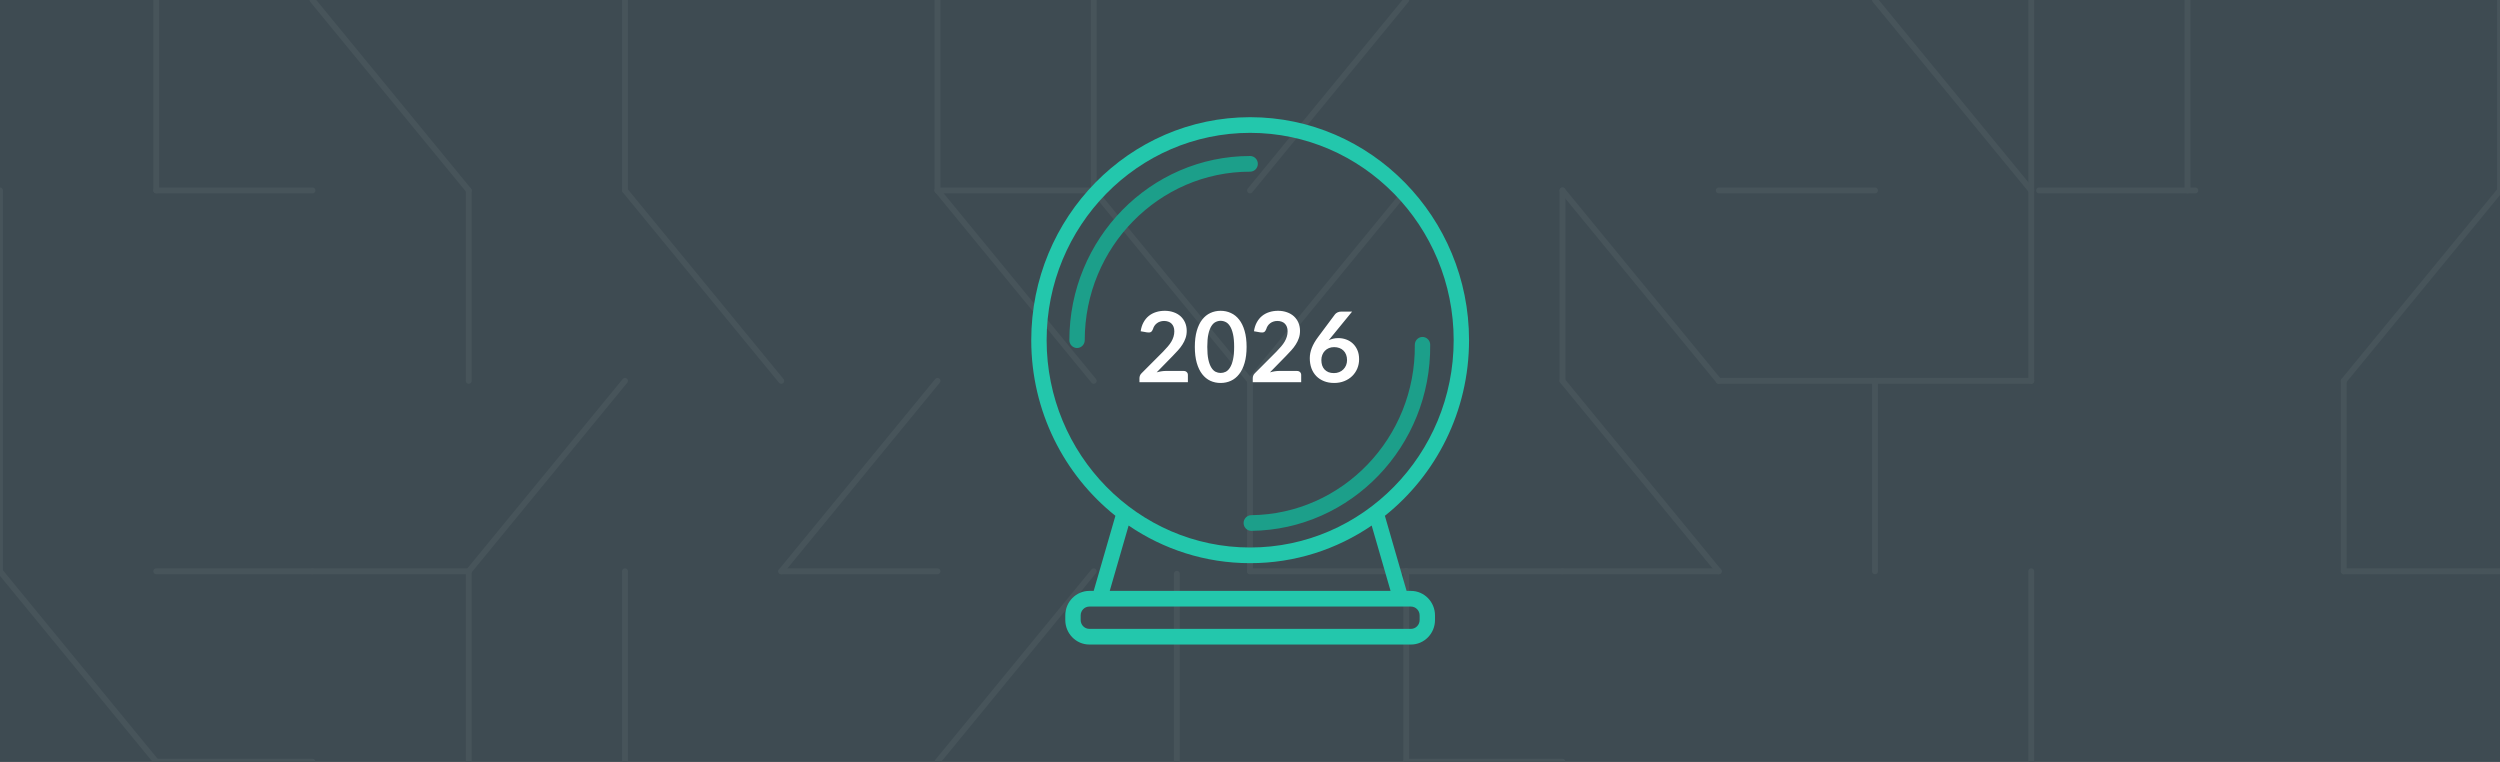
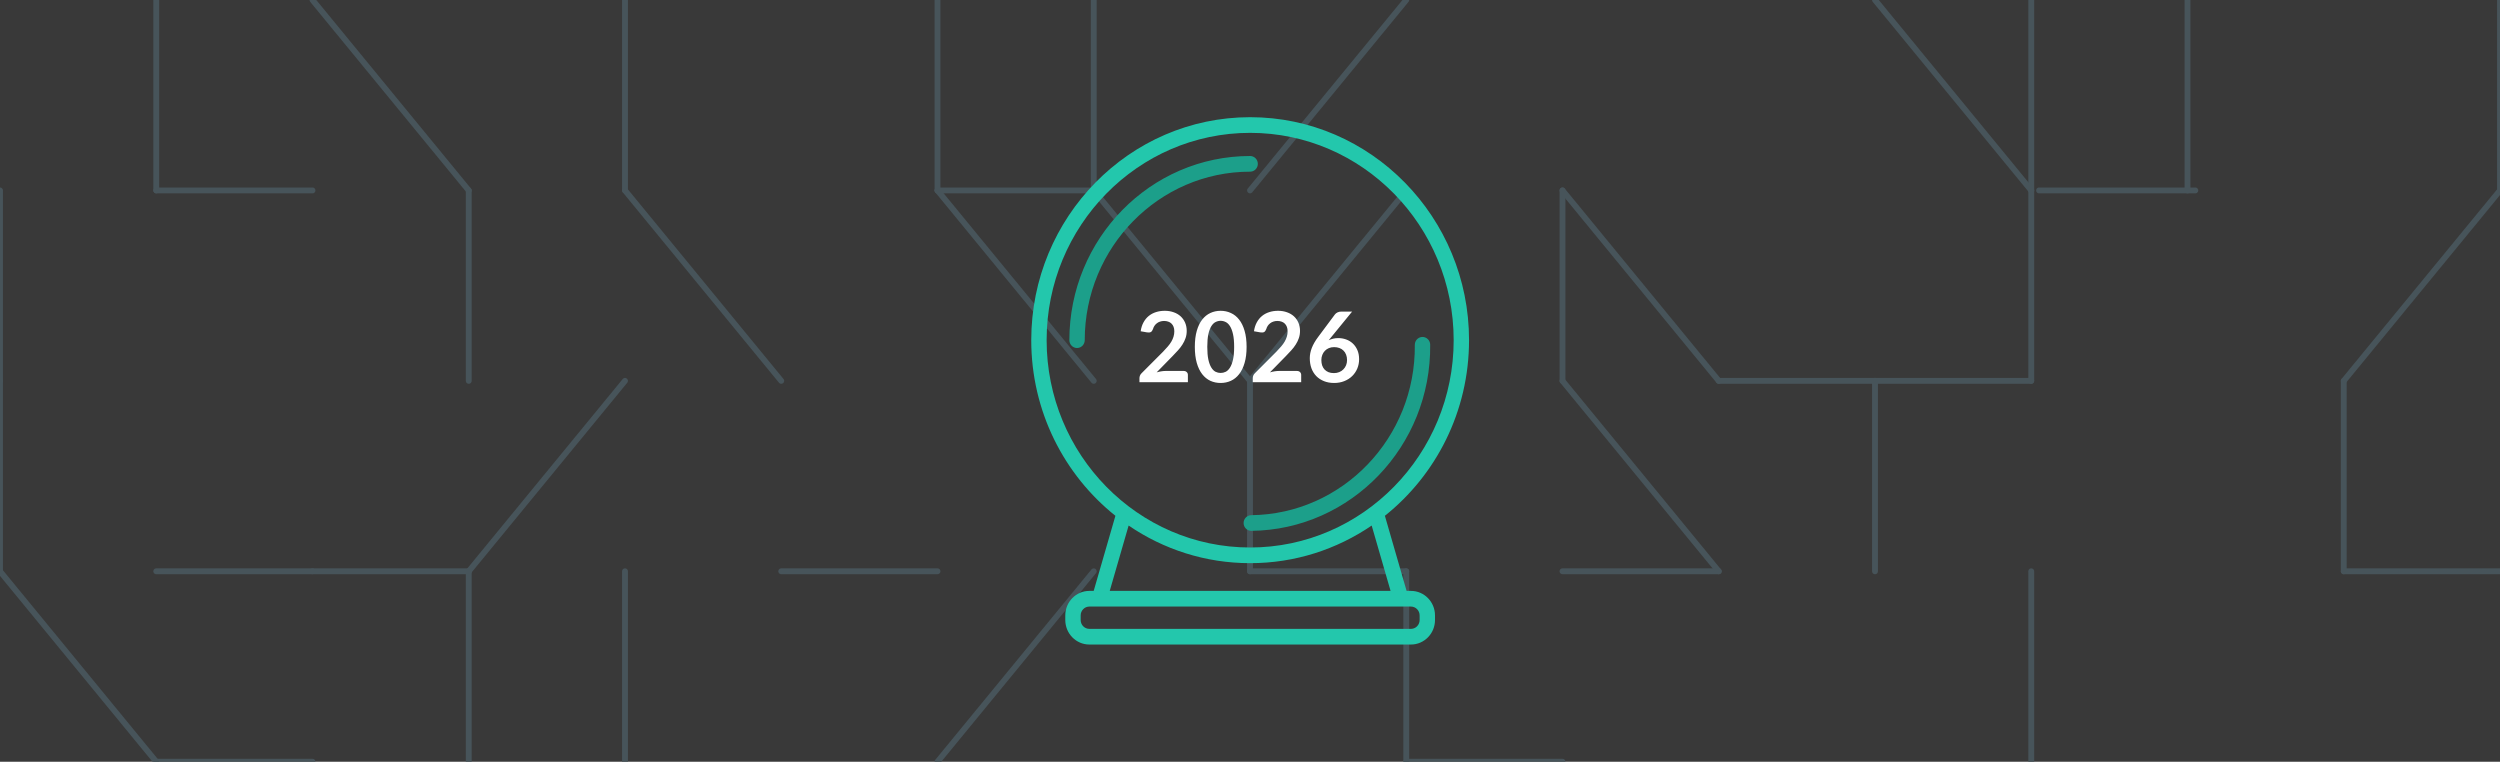
<svg xmlns="http://www.w3.org/2000/svg" width="1280" height="390" viewBox="0 0 1280 390" fill="none">
  <rect x="0" y="0" width="1280" height="390" fill="#333333" stroke="none" />
  <g clip-path="url(#clip0_779_2)">
    <rect width="1280" height="390" transform="matrix(-1 0 0 1 1280 0)" fill="white" fill-opacity="0.03" />
-     <path d="M7.62939e-05 390L1280 390V-6.83069e-05L7.62939e-05 -6.83069e-05V390Z" fill="#3E4B52" />
+     <path d="M7.62939e-05 390V-6.83069e-05L7.62939e-05 -6.83069e-05V390Z" fill="#3E4B52" />
    <path d="M80 97.5L80 0" stroke="#47545A" stroke-width="3" stroke-miterlimit="10" stroke-linecap="round" />
    <path d="M0 97.5L0 195" stroke="#47545A" stroke-width="3" stroke-miterlimit="10" stroke-linecap="round" />
    <path d="M0 292.5L0 195" stroke="#47545A" stroke-width="3" stroke-miterlimit="10" stroke-linecap="round" />
    <path d="M0 292.5L80 390" stroke="#47545A" stroke-width="3" stroke-miterlimit="10" stroke-linecap="round" />
    <path d="M160 97.5L80 97.5" stroke="#47545A" stroke-width="3" stroke-miterlimit="10" stroke-linecap="round" />
    <path d="M160 292.5H80" stroke="#47545A" stroke-width="3" stroke-miterlimit="10" stroke-linecap="round" />
    <path d="M80 390H160" stroke="#47545A" stroke-width="3" stroke-miterlimit="10" stroke-linecap="round" />
    <path d="M240 97.5L160 0" stroke="#47545A" stroke-width="3" stroke-miterlimit="10" stroke-linecap="round" />
    <path d="M240 195L240 97.5" stroke="#47545A" stroke-width="3" stroke-miterlimit="10" stroke-linecap="round" />
    <path d="M160 292.5H240" stroke="#47545A" stroke-width="3" stroke-miterlimit="10" stroke-linecap="round" />
    <path d="M320 195L240 292.5" stroke="#47545A" stroke-width="3" stroke-miterlimit="10" stroke-linecap="round" />
    <path d="M240 292.5L240 390" stroke="#47545A" stroke-width="3" stroke-miterlimit="10" stroke-linecap="round" />
    <path d="M320 97.5V0" stroke="#47545A" stroke-width="3" stroke-miterlimit="10" stroke-linecap="round" />
    <path d="M320 97.5L400 195" stroke="#47545A" stroke-width="3" stroke-miterlimit="10" stroke-linecap="round" />
    <path d="M320 292.5V390" stroke="#47545A" stroke-width="3" stroke-miterlimit="10" stroke-linecap="round" />
    <path d="M480 0V97.5" stroke="#47545A" stroke-width="3" stroke-miterlimit="10" stroke-linecap="round" />
-     <path d="M480 195L400 292.5" stroke="#47545A" stroke-width="3" stroke-miterlimit="10" stroke-linecap="round" />
    <path d="M400 292.5H480" stroke="#47545A" stroke-width="3" stroke-miterlimit="10" stroke-linecap="round" />
    <path d="M480 97.5L560 97.5" stroke="#47545A" stroke-width="3" stroke-miterlimit="10" stroke-linecap="round" />
    <path d="M480 97.5L560 195" stroke="#47545A" stroke-width="3" stroke-miterlimit="10" stroke-linecap="round" />
    <path d="M560 292.5L480 390" stroke="#47545A" stroke-width="3" stroke-miterlimit="10" stroke-linecap="round" />
    <path d="M560 0V97.5" stroke="#47545A" stroke-width="3" stroke-miterlimit="10" stroke-linecap="round" />
    <path d="M560 97.5L640 195" stroke="#47545A" stroke-width="3" stroke-miterlimit="10" stroke-linecap="round" />
    <path d="M640 195V292.5" stroke="#47545A" stroke-width="3" stroke-miterlimit="10" stroke-linecap="round" />
-     <path d="M602.549 391.28V293.78" stroke="#47545A" stroke-width="3" stroke-miterlimit="10" stroke-linecap="round" />
    <path d="M720 0L640 97.5" stroke="#47545A" stroke-width="3" stroke-miterlimit="10" stroke-linecap="round" />
    <path d="M720 97.5L640 195" stroke="#47545A" stroke-width="3" stroke-miterlimit="10" stroke-linecap="round" />
    <path d="M640 292.5H720" stroke="#47545A" stroke-width="3" stroke-miterlimit="10" stroke-linecap="round" />
    <path d="M720 390V292.5" stroke="#47545A" stroke-width="3" stroke-miterlimit="10" stroke-linecap="round" />
    <path d="M800 195V97.5" stroke="#47545A" stroke-width="3" stroke-miterlimit="10" stroke-linecap="round" />
-     <path d="M720 292.5H800" stroke="#47545A" stroke-width="3" stroke-miterlimit="10" stroke-linecap="round" />
    <path d="M720 390H800" stroke="#47545A" stroke-width="3" stroke-miterlimit="10" stroke-linecap="round" />
    <path d="M800 97.5L880 195" stroke="#47545A" stroke-width="3" stroke-miterlimit="10" stroke-linecap="round" />
    <path d="M880 292.5L800 195" stroke="#47545A" stroke-width="3" stroke-miterlimit="10" stroke-linecap="round" />
    <path d="M880 292.5H800" stroke="#47545A" stroke-width="3" stroke-miterlimit="10" stroke-linecap="round" />
-     <path d="M880 97.5L960 97.5" stroke="#47545A" stroke-width="3" stroke-miterlimit="10" stroke-linecap="round" />
    <path d="M880 195H960" stroke="#47545A" stroke-width="3" stroke-miterlimit="10" stroke-linecap="round" />
    <path d="M960 292.5V195" stroke="#47545A" stroke-width="3" stroke-miterlimit="10" stroke-linecap="round" />
    <path d="M1040 97.5L960 0" stroke="#47545A" stroke-width="3" stroke-miterlimit="10" stroke-linecap="round" />
    <path d="M1040 195V97.5" stroke="#47545A" stroke-width="3" stroke-miterlimit="10" stroke-linecap="round" />
    <path d="M1040 195H960" stroke="#47545A" stroke-width="3" stroke-miterlimit="10" stroke-linecap="round" />
    <path d="M1040 390V292.5" stroke="#47545A" stroke-width="3" stroke-miterlimit="10" stroke-linecap="round" />
    <path d="M1040 97.5V0" stroke="#47545A" stroke-width="3" stroke-miterlimit="10" stroke-linecap="round" />
    <path d="M1044 97.5L1124 97.5" stroke="#47545A" stroke-width="3" stroke-miterlimit="10" stroke-linecap="round" />
    <path d="M1120 0V97.5" stroke="#47545A" stroke-width="3" stroke-miterlimit="10" stroke-linecap="round" />
    <path d="M1200 292.5V195" stroke="#47545A" stroke-width="3" stroke-miterlimit="10" stroke-linecap="round" />
    <path d="M1280 0V97.5" stroke="#47545A" stroke-width="3" stroke-miterlimit="10" stroke-linecap="round" />
    <path d="M1200 195L1280 97.5" stroke="#47545A" stroke-width="3" stroke-miterlimit="10" stroke-linecap="round" />
    <path d="M1280 292.5H1200" stroke="#47545A" stroke-width="3" stroke-miterlimit="10" stroke-linecap="round" />
    <path d="M551.45 178.179C549.276 178.179 547.514 176.383 547.514 174.169C547.514 122.177 589.038 79.877 640.077 79.877C642.25 79.877 644.013 81.673 644.013 83.887C644.013 86.101 642.25 87.897 640.077 87.897C593.378 87.897 555.386 126.598 555.386 174.169C555.386 176.383 553.623 178.179 551.45 178.179Z" fill="#1C9F8A" />
    <path d="M728.276 172.519C730.45 172.495 732.231 174.271 732.255 176.485C732.81 228.474 691.74 271.231 640.704 271.797C638.531 271.821 636.749 270.045 636.725 267.831C636.702 265.617 638.445 263.802 640.619 263.778C687.314 263.26 724.891 224.14 724.383 176.572C724.36 174.358 726.103 172.543 728.276 172.519Z" fill="#1C9F8A" />
    <path d="M722.405 302.539H720.178L709.059 264.089C735.274 243.173 752.15 210.642 752.15 174.17C752.15 111.216 701.874 60 640.075 60C578.277 60 528 111.216 528 174.17C528 210.642 544.877 243.173 571.091 264.089L559.973 302.539H557.746C550.954 302.539 545.428 308.169 545.428 315.087V317.452C545.428 324.371 550.955 330 557.746 330H722.404C729.196 330 734.722 324.371 734.722 317.452V315.087C734.724 308.169 729.197 302.539 722.405 302.539ZM535.874 174.17C535.874 115.638 582.619 68.019 640.077 68.019C697.535 68.019 744.28 115.638 744.28 174.17C744.28 232.701 697.535 280.32 640.077 280.32C582.619 280.32 535.874 232.701 535.874 174.17ZM577.856 269.082C595.669 281.239 617.072 288.34 640.077 288.34C663.081 288.34 684.485 281.239 702.298 269.082L711.973 302.539H568.182L577.856 269.082ZM726.851 317.453C726.851 319.95 724.857 321.981 722.406 321.981H557.748C555.296 321.981 553.302 319.95 553.302 317.453V315.088C553.302 312.591 555.296 310.559 557.748 310.559H722.405C724.857 310.559 726.851 312.591 726.851 315.088L726.851 317.453Z" fill="#23C7AC" />
    <path d="M606.025 189.929C606.692 189.929 607.217 190.12 607.6 190.504C608 190.87 608.2 191.362 608.2 191.979V195.679H583.4V193.629C583.4 193.212 583.483 192.779 583.65 192.329C583.833 191.862 584.117 191.445 584.5 191.079L595.475 180.079C596.392 179.145 597.208 178.254 597.925 177.404C598.658 176.554 599.267 175.712 599.75 174.879C600.233 174.045 600.6 173.204 600.85 172.354C601.117 171.487 601.25 170.579 601.25 169.629C601.25 168.762 601.125 168.004 600.875 167.354C600.625 166.687 600.267 166.129 599.8 165.679C599.35 165.229 598.8 164.895 598.15 164.679C597.517 164.445 596.8 164.329 596 164.329C595.267 164.329 594.583 164.437 593.95 164.654C593.333 164.854 592.783 165.145 592.3 165.529C591.817 165.895 591.408 166.329 591.075 166.829C590.742 167.329 590.492 167.879 590.325 168.479C590.042 169.245 589.675 169.754 589.225 170.004C588.775 170.254 588.125 170.312 587.275 170.179L584.025 169.604C584.275 167.87 584.758 166.354 585.475 165.054C586.192 163.737 587.083 162.645 588.15 161.779C589.233 160.895 590.467 160.237 591.85 159.804C593.25 159.354 594.75 159.129 596.35 159.129C598.017 159.129 599.542 159.379 600.925 159.879C602.308 160.362 603.492 161.054 604.475 161.954C605.458 162.854 606.225 163.937 606.775 165.204C607.325 166.47 607.6 167.879 607.6 169.429C607.6 170.762 607.4 171.995 607 173.129C606.617 174.262 606.092 175.345 605.425 176.379C604.775 177.412 604.008 178.412 603.125 179.379C602.242 180.345 601.317 181.329 600.35 182.329L592.2 190.654C592.983 190.42 593.758 190.245 594.525 190.129C595.308 189.995 596.05 189.929 596.75 189.929H606.025ZM638.254 177.604C638.254 180.754 637.912 183.495 637.229 185.829C636.562 188.145 635.629 190.062 634.429 191.579C633.246 193.095 631.837 194.229 630.204 194.979C628.587 195.712 626.837 196.079 624.954 196.079C623.071 196.079 621.321 195.712 619.704 194.979C618.104 194.229 616.712 193.095 615.529 191.579C614.346 190.062 613.421 188.145 612.754 185.829C612.087 183.495 611.754 180.754 611.754 177.604C611.754 174.437 612.087 171.695 612.754 169.379C613.421 167.062 614.346 165.145 615.529 163.629C616.712 162.112 618.104 160.987 619.704 160.254C621.321 159.504 623.071 159.129 624.954 159.129C626.837 159.129 628.587 159.504 630.204 160.254C631.837 160.987 633.246 162.112 634.429 163.629C635.629 165.145 636.562 167.062 637.229 169.379C637.912 171.695 638.254 174.437 638.254 177.604ZM631.879 177.604C631.879 174.987 631.687 172.82 631.304 171.104C630.921 169.387 630.404 168.02 629.754 167.004C629.121 165.987 628.387 165.279 627.554 164.879C626.721 164.462 625.854 164.254 624.954 164.254C624.071 164.254 623.212 164.462 622.379 164.879C621.562 165.279 620.837 165.987 620.204 167.004C619.571 168.02 619.062 169.387 618.679 171.104C618.312 172.82 618.129 174.987 618.129 177.604C618.129 180.22 618.312 182.387 618.679 184.104C619.062 185.82 619.571 187.187 620.204 188.204C620.837 189.22 621.562 189.937 622.379 190.354C623.212 190.754 624.071 190.954 624.954 190.954C625.854 190.954 626.721 190.754 627.554 190.354C628.387 189.937 629.121 189.22 629.754 188.204C630.404 187.187 630.921 185.82 631.304 184.104C631.687 182.387 631.879 180.22 631.879 177.604ZM664.033 189.929C664.699 189.929 665.224 190.12 665.608 190.504C666.008 190.87 666.208 191.362 666.208 191.979V195.679H641.408V193.629C641.408 193.212 641.491 192.779 641.658 192.329C641.841 191.862 642.124 191.445 642.508 191.079L653.483 180.079C654.399 179.145 655.216 178.254 655.933 177.404C656.666 176.554 657.274 175.712 657.758 174.879C658.241 174.045 658.608 173.204 658.858 172.354C659.124 171.487 659.258 170.579 659.258 169.629C659.258 168.762 659.133 168.004 658.883 167.354C658.633 166.687 658.274 166.129 657.808 165.679C657.358 165.229 656.808 164.895 656.158 164.679C655.524 164.445 654.808 164.329 654.008 164.329C653.274 164.329 652.591 164.437 651.958 164.654C651.341 164.854 650.791 165.145 650.308 165.529C649.824 165.895 649.416 166.329 649.083 166.829C648.749 167.329 648.499 167.879 648.333 168.479C648.049 169.245 647.683 169.754 647.233 170.004C646.783 170.254 646.133 170.312 645.283 170.179L642.033 169.604C642.283 167.87 642.766 166.354 643.483 165.054C644.199 163.737 645.091 162.645 646.158 161.779C647.241 160.895 648.474 160.237 649.858 159.804C651.258 159.354 652.758 159.129 654.358 159.129C656.024 159.129 657.549 159.379 658.933 159.879C660.316 160.362 661.499 161.054 662.483 161.954C663.466 162.854 664.233 163.937 664.783 165.204C665.333 166.47 665.608 167.879 665.608 169.429C665.608 170.762 665.408 171.995 665.008 173.129C664.624 174.262 664.099 175.345 663.433 176.379C662.783 177.412 662.016 178.412 661.133 179.379C660.249 180.345 659.324 181.329 658.358 182.329L650.208 190.654C650.991 190.42 651.766 190.245 652.533 190.129C653.316 189.995 654.058 189.929 654.758 189.929H664.033ZM681.562 172.654L680.312 174.204C681.012 173.854 681.762 173.587 682.562 173.404C683.378 173.204 684.253 173.104 685.187 173.104C686.553 173.104 687.878 173.329 689.162 173.779C690.462 174.229 691.603 174.912 692.587 175.829C693.57 176.729 694.362 177.854 694.962 179.204C695.562 180.554 695.862 182.129 695.862 183.929C695.862 185.612 695.553 187.195 694.937 188.679C694.32 190.145 693.453 191.429 692.337 192.529C691.22 193.629 689.87 194.495 688.287 195.129C686.72 195.762 684.987 196.079 683.087 196.079C681.153 196.079 679.42 195.77 677.887 195.154C676.353 194.537 675.045 193.679 673.962 192.579C672.878 191.462 672.045 190.129 671.462 188.579C670.895 187.012 670.612 185.279 670.612 183.379C670.612 181.679 670.953 179.937 671.637 178.154C672.337 176.354 673.412 174.487 674.862 172.554L683.487 160.979C683.787 160.579 684.22 160.237 684.787 159.954C685.37 159.67 686.037 159.529 686.787 159.529H692.287L681.562 172.654ZM682.962 191.029C683.945 191.029 684.845 190.862 685.662 190.529C686.495 190.195 687.203 189.729 687.787 189.129C688.387 188.529 688.853 187.829 689.187 187.029C689.52 186.212 689.687 185.329 689.687 184.379C689.687 183.345 689.528 182.42 689.212 181.604C688.895 180.77 688.445 180.07 687.862 179.504C687.278 178.92 686.578 178.479 685.762 178.179C684.945 177.879 684.045 177.729 683.062 177.729C682.078 177.729 681.187 177.895 680.387 178.229C679.587 178.562 678.903 179.029 678.337 179.629C677.77 180.212 677.328 180.912 677.012 181.729C676.695 182.529 676.537 183.395 676.537 184.329C676.537 185.329 676.67 186.245 676.937 187.079C677.22 187.895 677.628 188.595 678.162 189.179C678.712 189.762 679.387 190.22 680.187 190.554C680.987 190.87 681.912 191.029 682.962 191.029Z" fill="white" />
  </g>
  <defs>
    <clipPath id="clip0_779_2">
      <rect width="1280" height="390" fill="white" transform="matrix(-1 0 0 1 1280 0)" />
    </clipPath>
  </defs>
</svg>